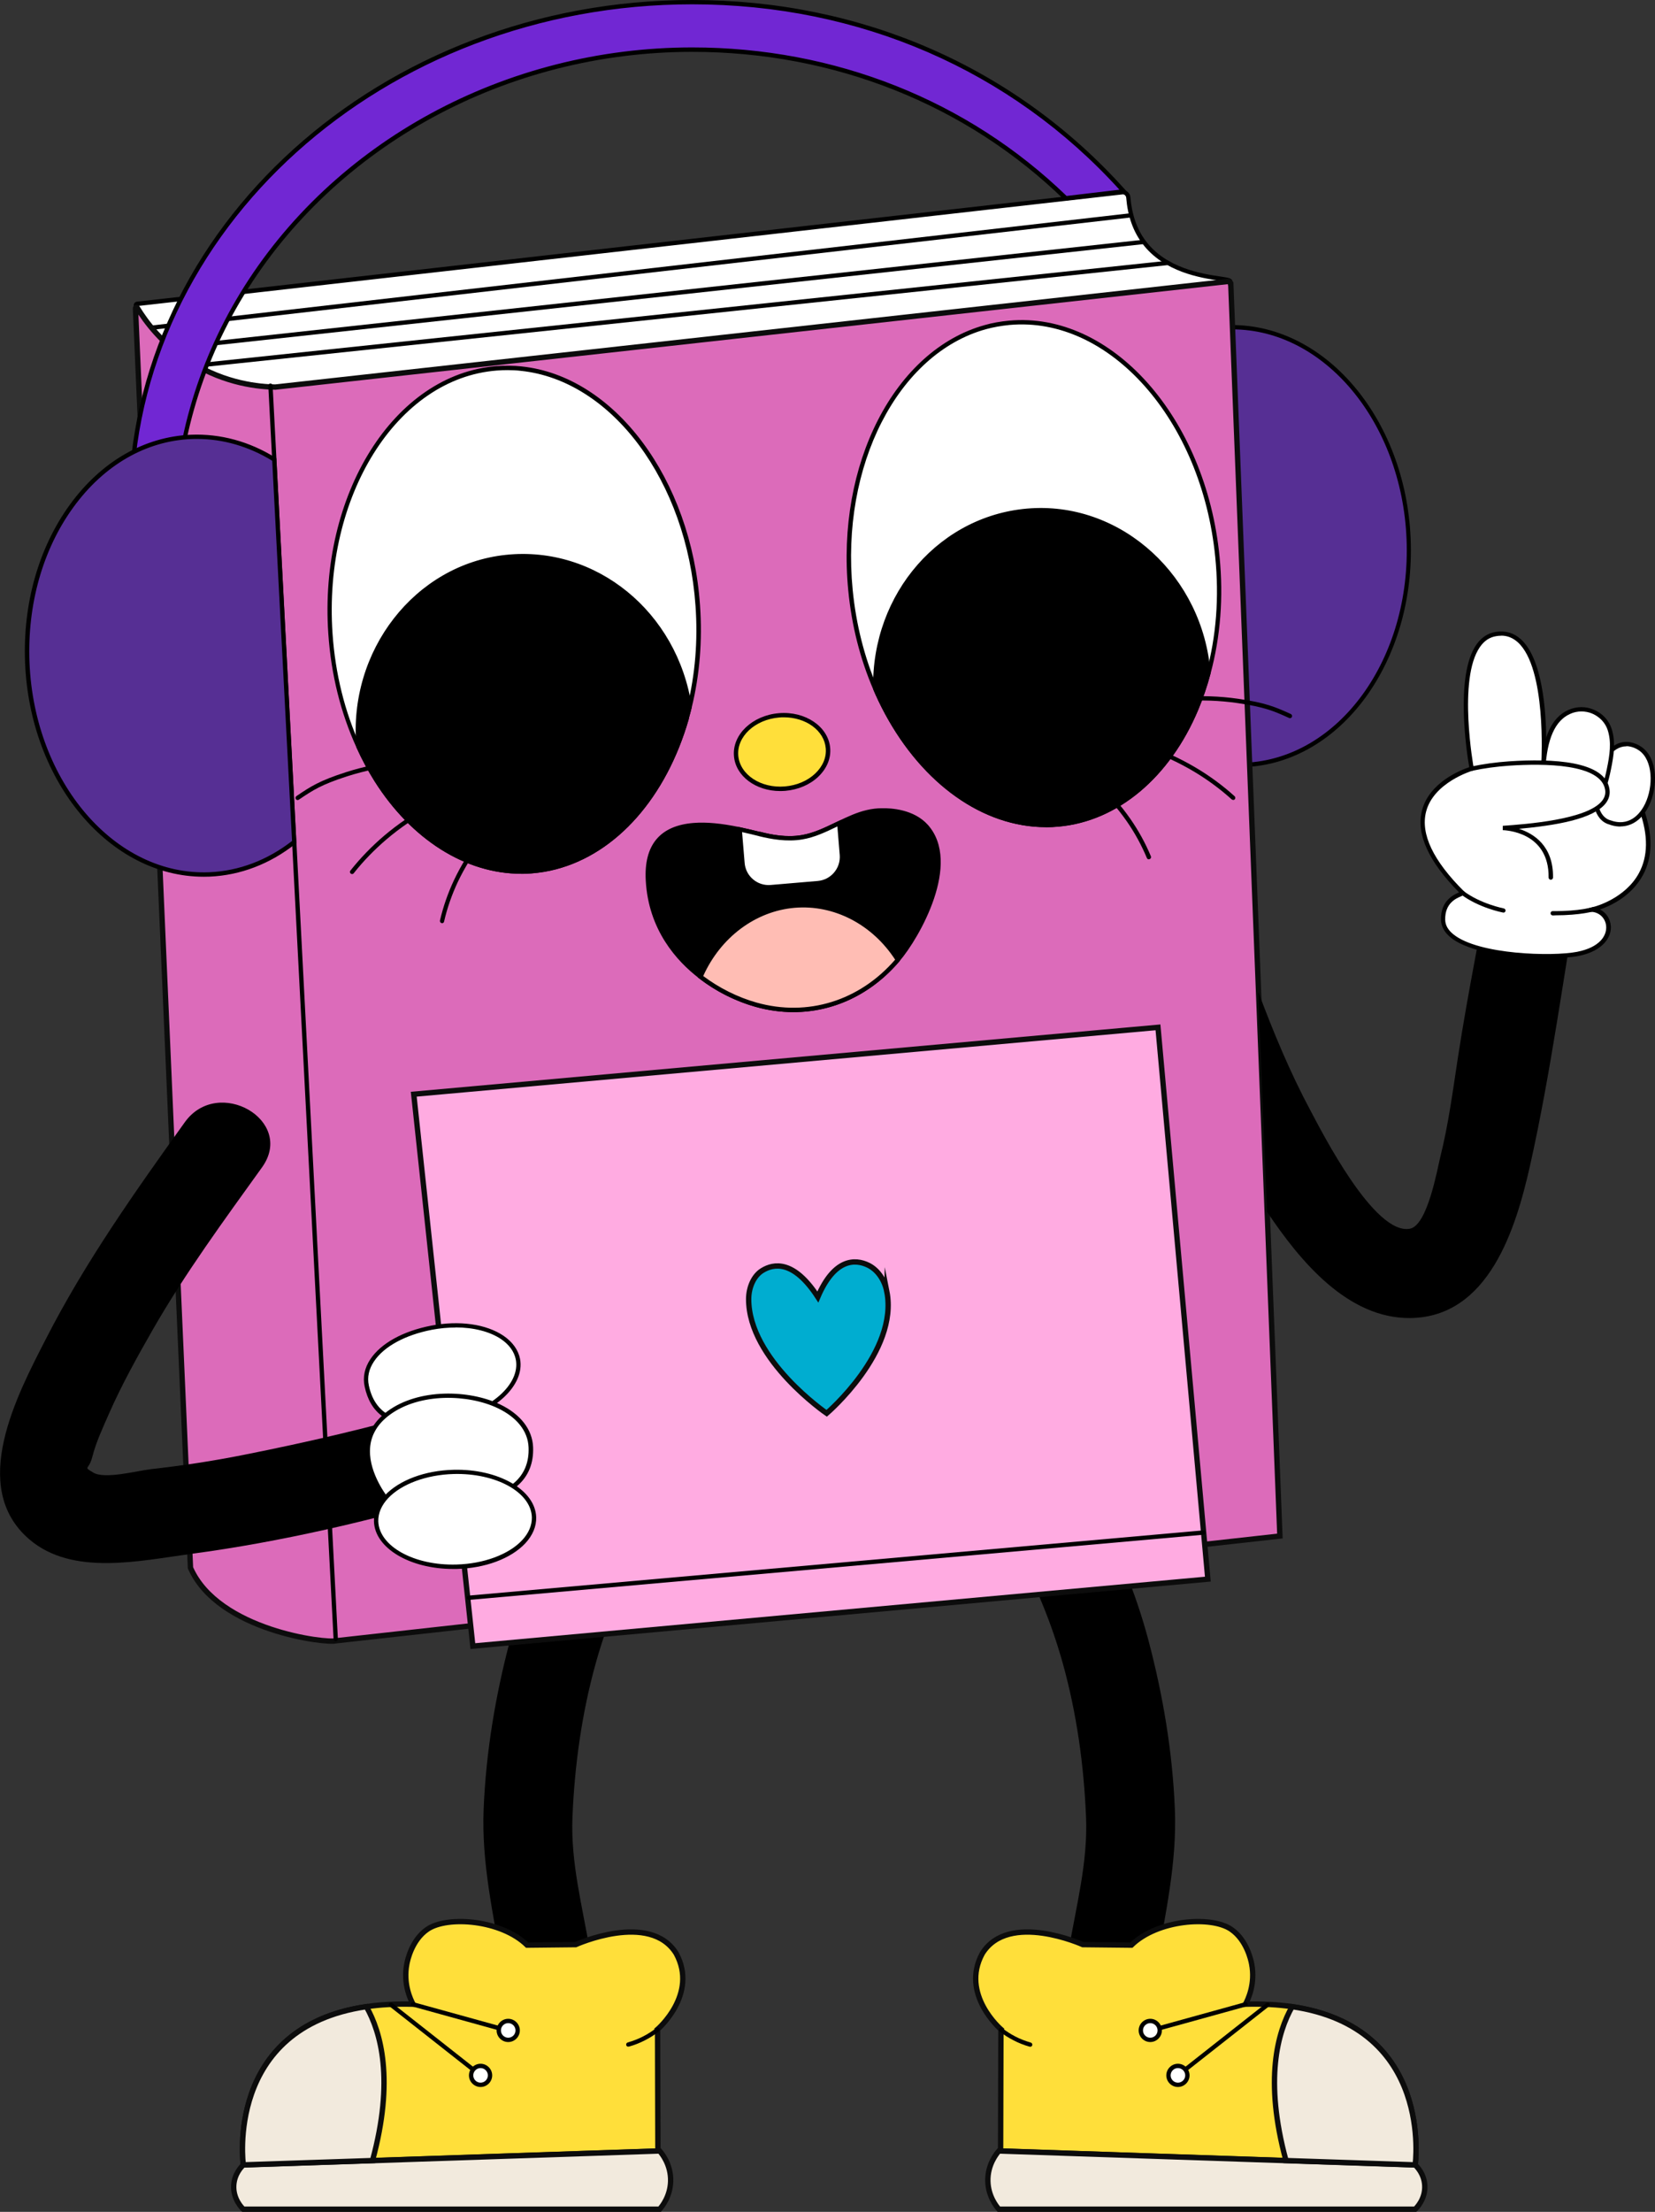
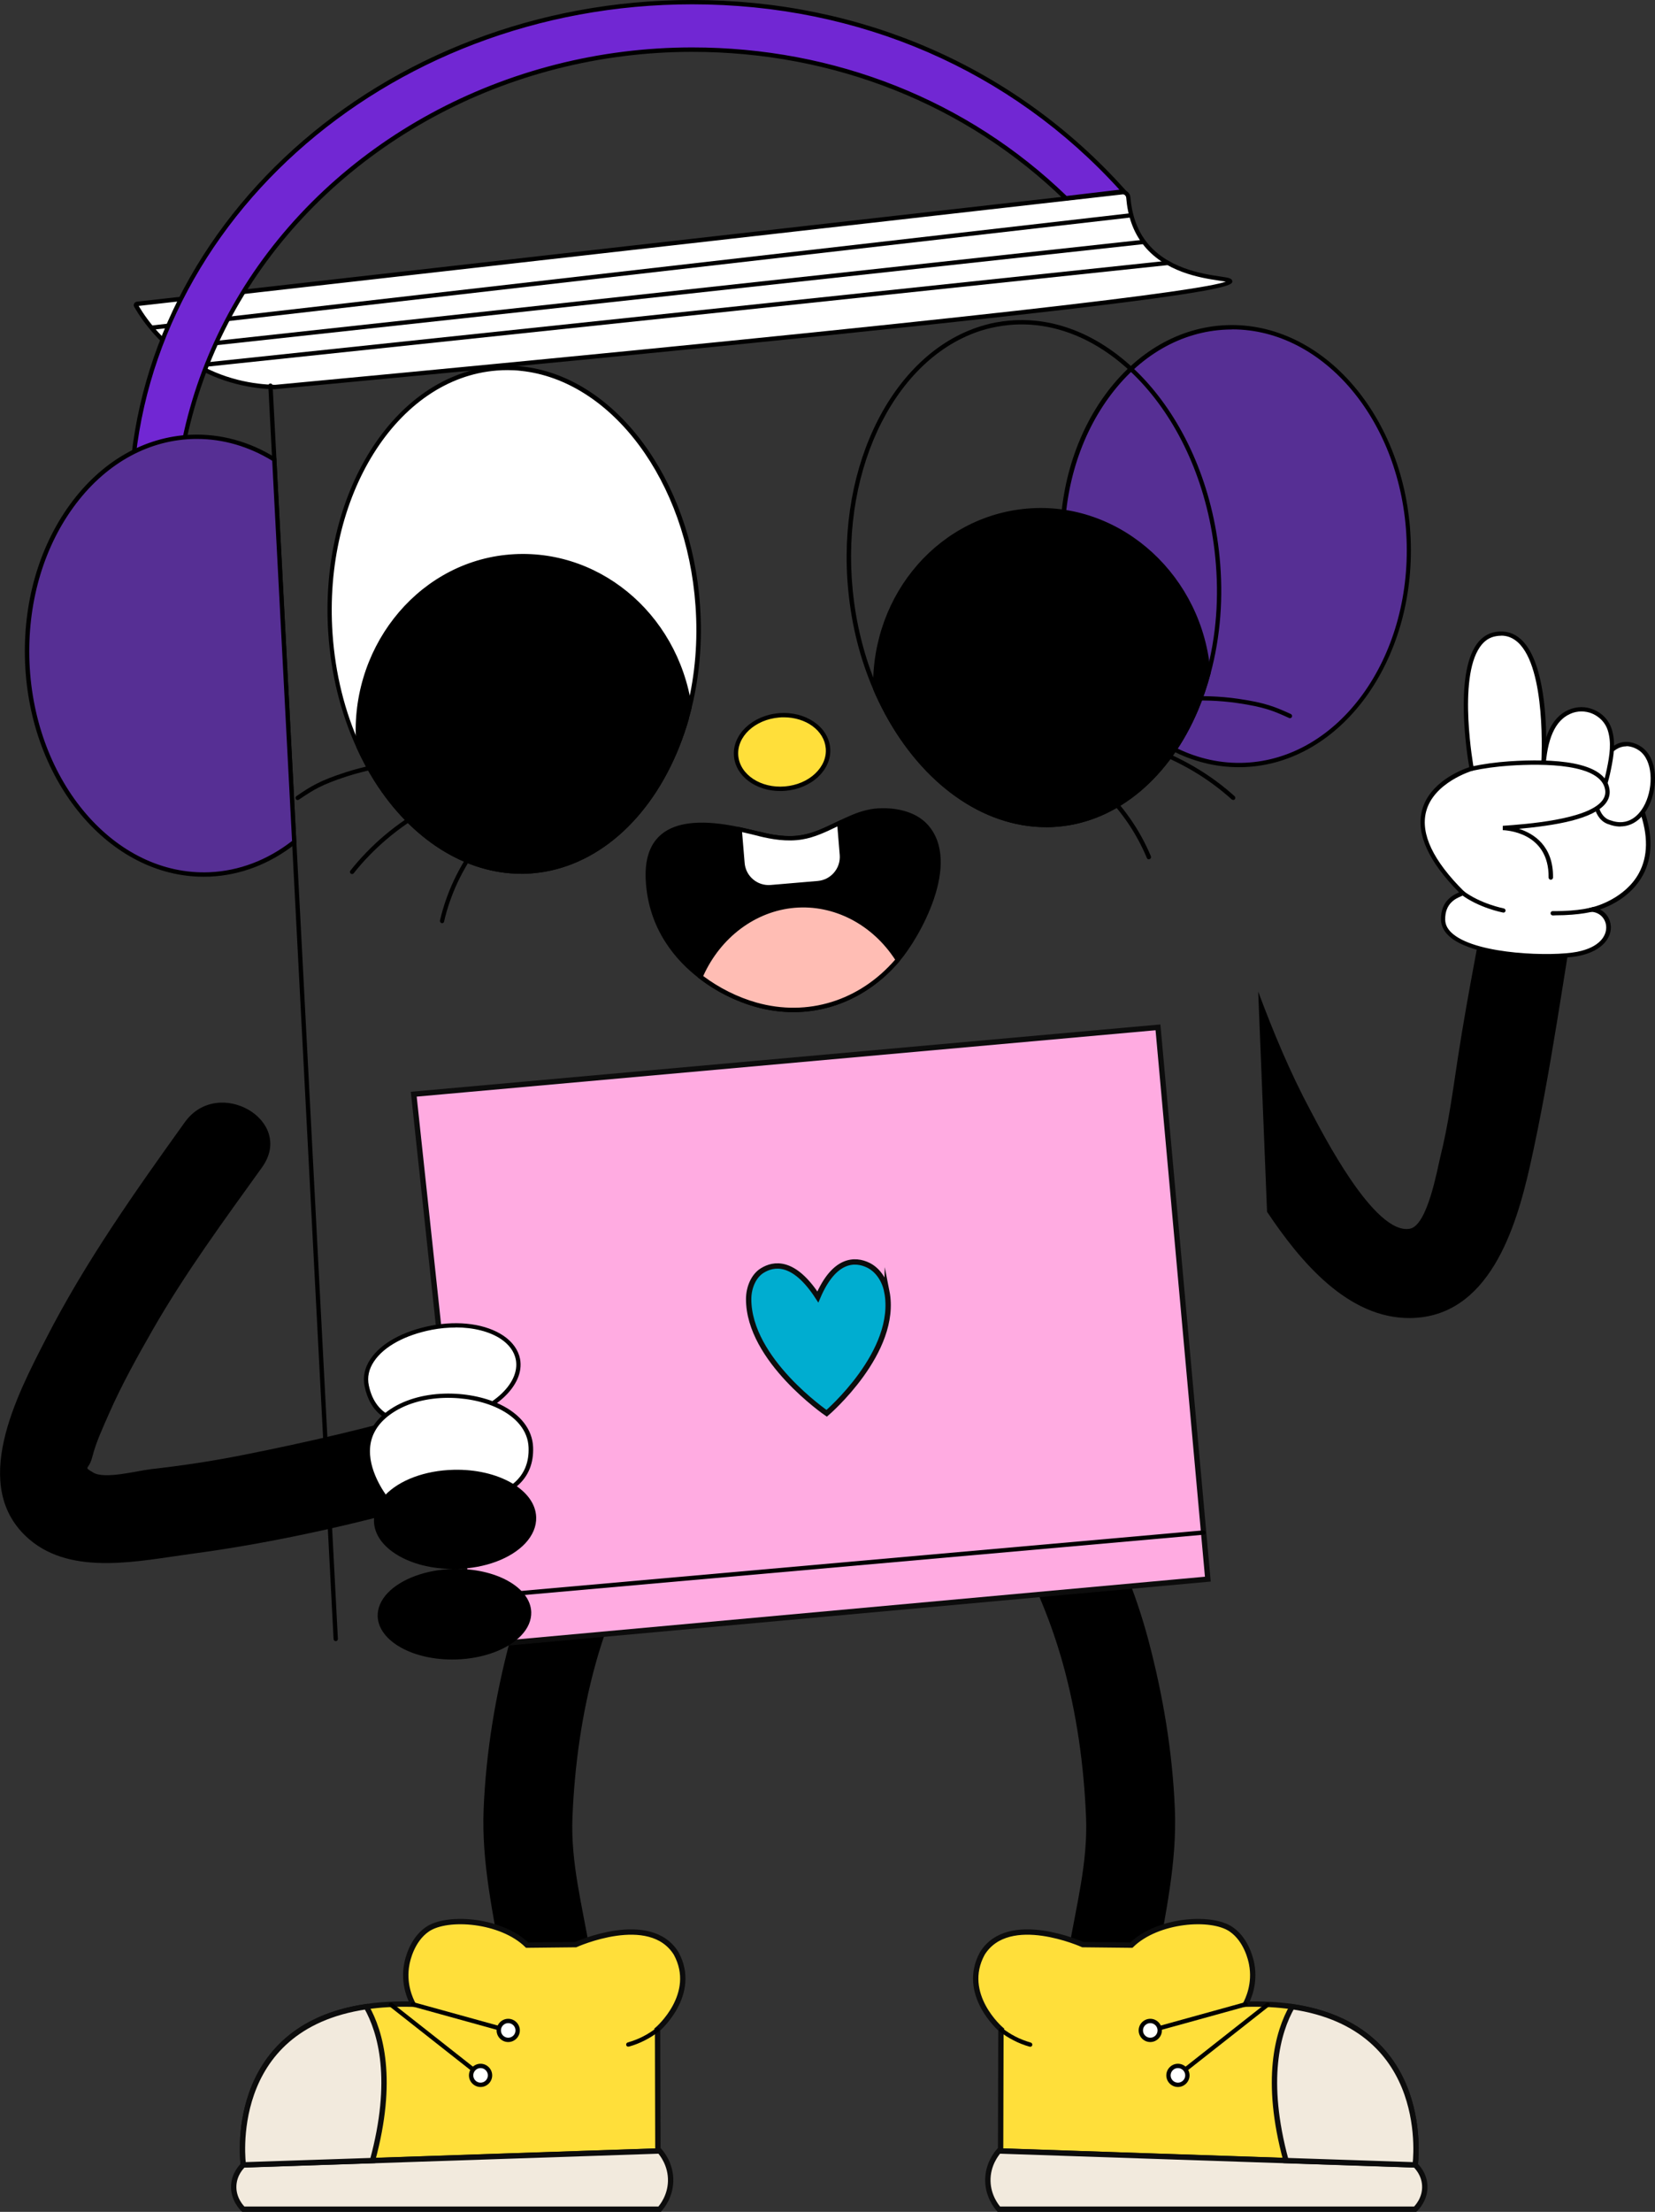
<svg xmlns="http://www.w3.org/2000/svg" id="Layer_2" data-name="Layer 2" viewBox="0 0 161 215.02">
  <rect x="0" y="0" width="161" height="215.02" fill="#333333" stroke="none" />
  <defs>
    <style> .cls-1, .cls-2, .cls-3, .cls-4, .cls-5 { stroke: #0c0c0c; stroke-miterlimit: 10; stroke-width: .52px; } .cls-1, .cls-6 { fill: #ffabe1; } .cls-7, .cls-2 { fill: #ffdf3a; } .cls-8 { fill: #ffbdb4; } .cls-9 { fill: #7127d3; } .cls-10 { fill: #fff; } .cls-3 { fill: #dc6bba; } .cls-4 { fill: #f2eadd; } .cls-5 { fill: #00add0; } .cls-11 { fill: #562f94; } </style>
  </defs>
  <g id="Layer_1-2" data-name="Layer 1">
    <g>
      <g>
        <g>
          <path d="M90.38,135.73c.58-3.83,5.58-4.59,7.8-1.76,6.05,7.69,11.01,15.97,13.54,25.48,1.42,5.36,2.34,10.84,2.57,16.38.22,5.3-.94,10.21-1.8,15.39-.91,5.49-9.45,3.99-8.54-1.52.72-4.38,1.89-8.6,1.7-13.08-.21-5.03-.91-10.07-2.26-14.92-2.17-7.78-6.01-14.43-10.78-20.78-.8-.42-1.49-1.14-1.91-2.23-.39-1.01-.47-1.9-.31-2.97Z" />
          <g>
            <path class="cls-2" d="M97.37,197.3l-.03,11.8,27.76.93,12.57.42s1.84-13.36-11.97-15.38c-1.35-.2-2.87-.28-4.54-.24.24-.45.98-1.97.6-3.92-.07-.38-.49-2.32-1.98-3.35-1.94-1.35-7.2-.94-9.72,1.53l-4.72-.05s-7.22-3.26-9.78.86c-2.16,3.98,1.82,7.38,1.82,7.38Z" />
            <path class="cls-4" d="M137.67,210.46c.17.16.86.85.93,1.97.08,1.34-.8,2.21-.93,2.33h-40.5c-.23-.26-1.03-1.24-1.07-2.72-.04-1.62.86-2.7,1.07-2.94,13.5.45,27,.91,40.5,1.36Z" />
            <path class="cls-4" d="M125.1,210.03l12.57.42s1.84-13.36-11.97-15.38c-1.41,2.48-2.73,7.13-.6,14.95Z" />
            <path d="M100.22,198.96s-.04,0-.06,0c-.54-.15-1.07-.36-1.57-.62-.47-.24-.93-.53-1.35-.86-.09-.07-.11-.2-.04-.29.07-.09.2-.11.29-.04.4.31.83.59,1.28.82.48.25.98.44,1.5.59.11.03.18.15.15.26-.03.09-.11.15-.2.15Z" />
            <g>
              <path d="M112.7,197.39c-.09,0-.18-.06-.2-.15-.03-.11.03-.23.15-.26l8.46-2.34c.11-.03.23.03.26.15.03.11-.03.23-.15.26l-8.46,2.34s-.04,0-.06,0Z" />
              <path d="M115.25,201.44c-.06,0-.12-.03-.16-.08-.07-.09-.06-.22.03-.29l8.07-6.35c.09-.07.22-.06.29.03.07.09.06.22-.03.29l-8.07,6.35s-.08.05-.13.05Z" />
              <g>
                <path class="cls-10" d="M110.98,197.38c0,.51.41.92.92.92s.92-.41.92-.92-.41-.92-.92-.92-.92.41-.92.92Z" />
                <path d="M111.9,198.51c-.62,0-1.13-.51-1.13-1.13s.51-1.13,1.13-1.13,1.13.51,1.13,1.13-.51,1.13-1.13,1.13ZM111.9,196.67c-.39,0-.71.32-.71.71s.32.71.71.71.71-.32.71-.71-.32-.71-.71-.71Z" />
              </g>
              <g>
                <path class="cls-10" d="M113.67,201.75c0,.51.41.92.92.92s.92-.41.92-.92-.41-.92-.92-.92-.92.41-.92.92Z" />
                <path d="M114.59,202.88c-.62,0-1.13-.51-1.13-1.13s.51-1.13,1.13-1.13,1.13.51,1.13,1.13-.51,1.13-1.13,1.13ZM114.59,201.04c-.39,0-.71.32-.71.71s.32.71.71.71.71-.32.71-.71-.32-.71-.71-.71Z" />
              </g>
            </g>
          </g>
        </g>
        <g>
          <path d="M70.96,135.73c-.58-3.83-5.58-4.59-7.8-1.76-6.05,7.69-11.01,15.97-13.54,25.48-1.42,5.36-2.34,10.84-2.57,16.38-.22,5.3.94,10.21,1.8,15.39.91,5.49,9.45,3.99,8.54-1.52-.72-4.38-1.89-8.6-1.7-13.08.21-5.03.91-10.07,2.26-14.92,2.17-7.78,6.01-14.43,10.78-20.78.8-.42,1.49-1.14,1.91-2.23.39-1.01.47-1.9.31-2.97Z" />
          <g>
            <path class="cls-2" d="M63.97,197.3l.03,11.8-27.76.93-12.57.42s-1.84-13.36,11.97-15.38c1.35-.2,2.87-.28,4.54-.24-.24-.45-.98-1.97-.6-3.92.07-.38.49-2.32,1.98-3.35,1.94-1.35,7.2-.94,9.72,1.53l4.72-.05s7.22-3.26,9.78.86c2.16,3.98-1.82,7.38-1.82,7.38Z" />
            <path class="cls-4" d="M23.67,210.46c-.17.16-.86.85-.93,1.97-.08,1.34.8,2.21.93,2.33h40.5c.23-.26,1.03-1.24,1.07-2.72.04-1.62-.86-2.7-1.07-2.94-13.5.45-27,.91-40.5,1.36Z" />
            <path class="cls-4" d="M36.24,210.03l-12.57.42s-1.84-13.36,11.97-15.38c1.41,2.48,2.73,7.13.6,14.95Z" />
            <path d="M61.12,198.96c-.09,0-.18-.06-.2-.15-.03-.11.03-.23.15-.26.52-.15,1.02-.34,1.5-.59.45-.23.88-.51,1.29-.82.09-.07.22-.05.29.04.07.09.05.22-.04.29-.42.33-.88.62-1.35.86-.5.26-1.03.47-1.57.62-.02,0-.04,0-.06,0Z" />
            <g>
              <path d="M48.64,197.39s-.04,0-.06,0l-8.46-2.34c-.11-.03-.18-.15-.15-.26.03-.11.15-.18.26-.15l8.46,2.34c.11.03.18.15.15.26-.03.09-.11.15-.2.15Z" />
              <path d="M46.09,201.44s-.09-.01-.13-.05l-8.07-6.35c-.09-.07-.11-.2-.03-.29.07-.09.2-.11.29-.03l8.07,6.35c.09.07.11.2.03.29-.04.05-.1.08-.16.08Z" />
              <g>
                <path class="cls-10" d="M50.36,197.38c0,.51-.41.92-.92.92s-.92-.41-.92-.92.41-.92.92-.92.92.41.92.92Z" />
                <path d="M49.44,198.51c-.62,0-1.13-.51-1.13-1.13s.51-1.13,1.13-1.13,1.13.51,1.13,1.13-.51,1.13-1.13,1.13ZM49.44,196.67c-.39,0-.71.32-.71.71s.32.71.71.71.71-.32.71-.71-.32-.71-.71-.71Z" />
              </g>
              <g>
                <path class="cls-10" d="M47.67,201.75c0,.51-.41.92-.92.92s-.92-.41-.92-.92.41-.92.92-.92.92.41.92.92Z" />
                <path d="M46.75,202.88c-.62,0-1.13-.51-1.13-1.13s.51-1.13,1.13-1.13,1.13.51,1.13,1.13-.51,1.13-1.13,1.13ZM46.75,201.04c-.39,0-.71.32-.71.71s.32.71.71.71.71-.32.71-.71-.32-.71-.71-.71Z" />
              </g>
            </g>
          </g>
        </g>
      </g>
      <g>
        <g>
          <ellipse class="cls-11" cx="120.19" cy="53.1" rx="16.85" ry="21.29" transform="translate(-2.11 5.05) rotate(-2.39)" />
          <path d="M120.51,74.58c-9.15,0-16.89-9.18-17.37-20.78-.24-5.73,1.3-11.19,4.34-15.38,3.05-4.2,7.24-6.62,11.81-6.81,9.4-.38,17.45,8.92,17.94,20.77h0c.49,11.84-6.75,21.8-16.15,22.19-.19,0-.38.01-.57.01ZM119.87,32.03c-.18,0-.37,0-.55.01-4.43.18-8.51,2.54-11.48,6.64-2.98,4.11-4.5,9.48-4.26,15.11.48,11.61,8.33,20.74,17.5,20.36,9.17-.38,16.23-10.14,15.75-21.75h0c-.47-11.38-8.02-20.38-16.95-20.38Z" />
        </g>
        <g>
          <g>
            <g>
              <path class="cls-10" d="M109.16,18.7c.32-.04.59.2.61.52.16,1.95.77,3.33,1.51,4.31,2.79,3.75,8.36,3.39,8.4,3.82.09,1.13-36.8,5.01-92.91,10.28-1.46-.03-4.8-.29-8.23-2.44-2.91-1.82-4.53-4.14-5.29-5.45-.05-.08,0-.18.1-.19l95.82-10.85Z" />
              <path d="M26.78,37.84c-2.1-.04-5.23-.51-8.36-2.48-2.79-1.74-4.45-3.96-5.36-5.52-.06-.09-.06-.21-.02-.31.05-.1.14-.18.26-.2l95.83-10.85c.21-.02.4.04.56.17.16.13.27.33.28.55.14,1.66.63,3.08,1.47,4.2,2,2.69,5.53,3.22,7.22,3.47.87.13,1.19.18,1.22.46.05.61.14,1.75-93.1,10.5ZM13.49,29.74c.9,1.51,2.51,3.61,5.16,5.26,3.04,1.92,6.1,2.37,8.12,2.41,71.35-6.7,90.07-9.16,92.48-10.03-.18-.03-.41-.07-.64-.1-1.75-.26-5.4-.81-7.5-3.63-.89-1.19-1.41-2.68-1.55-4.42,0-.1-.06-.19-.13-.26-.07-.06-.16-.09-.25-.07L13.49,29.74ZM109.16,18.7h0,0Z" />
            </g>
            <g>
              <path d="M14.81,32.06c-.1,0-.2-.08-.21-.19-.01-.12.07-.22.18-.23l95.1-10.9c.11-.01.22.07.23.18.01.12-.07.22-.18.23L14.83,32.06s-.02,0-.02,0Z" />
              <path d="M16.61,34.04c-.11,0-.2-.08-.21-.19-.01-.12.07-.22.19-.23l94.53-10.3c.11-.01.22.07.23.19.01.12-.07.22-.19.23l-94.53,10.3s-.02,0-.02,0Z" />
              <path d="M19.21,35.74c-.11,0-.2-.08-.21-.19-.01-.12.07-.22.19-.23l94.39-9.97c.11-.01.22.07.23.19.01.12-.07.22-.19.23l-94.39,9.97s-.02,0-.02,0Z" />
            </g>
          </g>
-           <path class="cls-3" d="M119.71,27.57c0-.13-.12-.22-.24-.21l-92.7,10.27h0c-1.47-.03-4.8-.29-8.23-2.44-2.77-1.74-4.37-3.93-5.18-5.26-.05-.09-.19-.04-.18.06,1.78,40.42,3.56,82,5.35,122.42,2.69,6.13,13.3,7.37,14.17,7.09l91.81-10.18-4.78-121.74Z" />
          <path d="M32.66,159.54c-.11,0-.2-.09-.21-.2l-6.35-121.84c0-.12.08-.21.2-.22.12,0,.21.08.22.2l6.35,121.84c0,.12-.08.21-.2.22,0,0,0,0-.01,0Z" />
        </g>
        <g>
          <g>
            <path class="cls-9" d="M67.34.21C37.16.21,12.71,22.22,12.71,49.38c0,8.09,2.18,15.71,6.02,22.44,1.04-.02,2.09-.04,3.13-.05-3.1-6.08-4.84-12.89-4.84-20.08,0-8.4,2.37-16.28,6.53-23.1,8.66-14.19,25.03-23.77,43.79-23.77,14.29,0,27.18,5.55,36.34,14.45l5.64-.67C99.32,7.42,84.54.21,67.34.21Z" />
            <path d="M18.61,72.04l-.06-.11c-4.01-7.03-6.05-14.62-6.05-22.55C12.5,22.15,37.1,0,67.34,0c16.52,0,31.48,6.56,42.14,18.47l.27.3-6.14.73-.07-.07c-9.55-9.28-22.41-14.39-36.2-14.39-18,0-34.71,9.07-43.62,23.67-4.25,6.97-6.5,14.92-6.5,22.99,0,6.99,1.62,13.71,4.82,19.98l.15.3h-.34c-1.04.02-2.09.04-3.13.06h-.12ZM67.34.42C37.33.42,12.92,22.38,12.92,49.38c0,7.81,2,15.29,5.93,22.23.89-.02,1.78-.03,2.67-.05-3.13-6.24-4.71-12.93-4.71-19.87,0-8.15,2.27-16.17,6.56-23.21,8.98-14.72,25.83-23.87,43.97-23.87,13.86,0,26.79,5.13,36.42,14.44l5.14-.61C98.34,6.82,83.6.42,67.34.42Z" />
          </g>
          <g>
            <path class="cls-11" d="M28.62,81.85c-2.38,1.89-5.19,3.03-8.24,3.16-9.3.38-17.24-8.83-17.72-20.57-.49-11.75,6.65-21.59,15.95-21.97,2.88-.12,5.64.68,8.07,2.2l1.94,37.18Z" />
            <path d="M19.82,85.23c-9.16,0-16.9-9.18-17.38-20.78-.24-5.73,1.31-11.19,4.35-15.38,3.05-4.2,7.24-6.62,11.81-6.81,2.83-.11,5.66.65,8.19,2.23l.09.06,1.95,37.4-.08.07c-2.48,1.97-5.37,3.07-8.36,3.2-.19,0-.38.01-.57.01ZM19.17,42.67c-.18,0-.37,0-.55.01-4.43.18-8.51,2.54-11.48,6.63-2.99,4.11-4.5,9.48-4.27,15.11.48,11.61,8.33,20.76,17.51,20.37,2.86-.12,5.63-1.17,8.03-3.04l-1.93-36.96c-2.27-1.39-4.78-2.12-7.3-2.12Z" />
          </g>
        </g>
      </g>
      <g>
        <g>
          <path d="M153.76,85.26c-1.62,9.32-2.86,18.89-4.93,28.11-1.37,6.07-4,14.68-11.65,14.76-6.04.05-10.66-5.45-13.92-10.33l-.86-21.4c1.48,3.95,3.09,7.84,5.09,11.57,1.1,2.05,6.22,12.18,9.69,11.47,1.69-.36,2.63-5.72,2.93-6.96.79-3.15,1.21-6.35,1.7-9.56,1.02-6.69,2.42-13.31,3.57-19.97.96-5.51,9.34-3.17,8.38,2.31Z" />
          <g>
            <g>
              <path class="cls-10" d="M150.17,74.05s.79-13.29-4.64-12.41c-4.65.75-2.36,13.09-2.36,13.09,0,0-10.11,2.92-.89,12.08.14.14-1.95.33-1.89,2.62.09,3.52,10.27,3.85,13.07,3.31,4.17-.81,3.4-4.24,1.36-4.3l.37-.1s7.25-1.8,4.54-9.52c0,0,2.73-4.97-2.85-4.38-.03-.41-.17-1.42-1.01-2.34-.18-.19-1.63-1.71-3.6-1.41-1.58.25-1.9,1.69-2.09,3.37Z" />
              <path d="M150.48,93.15c-3.19,0-7.5-.52-9.34-2-.62-.5-.94-1.08-.96-1.73-.05-1.84,1.21-2.44,1.76-2.67-2.98-3.01-4.19-5.69-3.61-7.95.7-2.75,3.81-3.96,4.6-4.22-.23-1.31-1.42-8.92.71-11.94.48-.68,1.11-1.09,1.86-1.21.94-.15,1.76.09,2.45.71,2.09,1.89,2.45,6.9,2.47,9.79.32-.75.85-1.31,1.81-1.46,2.02-.32,3.51,1.17,3.79,1.47.71.77.97,1.62,1.05,2.25,1.6-.14,2.68.19,3.2.97.84,1.25-.08,3.22-.3,3.66.83,2.42.79,4.52-.14,6.24-1.15,2.14-3.31,3.06-4.19,3.35.59.29,1,.87,1.06,1.59.09,1.05-.7,2.45-3.18,2.94-.68.13-1.76.21-3.02.21ZM146.03,61.8c-.15,0-.31.01-.47.04-.64.1-1.16.44-1.58,1.04-2.19,3.1-.63,11.72-.61,11.81l.03.19-.18.05s-3.76,1.12-4.49,3.98c-.55,2.16.69,4.76,3.69,7.74l.08.08-.02.13c-.03.14-.14.18-.32.26-.48.2-1.61.66-1.57,2.3.01.52.28.99.8,1.41,2.47,1.99,9.65,2.16,12.02,1.7,2.21-.43,2.91-1.57,2.84-2.49-.06-.78-.67-1.37-1.45-1.4l-1.37-.04,1.7-.47s2.96-.76,4.31-3.26c.88-1.63.91-3.64.08-5.99l-.03-.09.05-.08s1.15-2.13.37-3.31c-.45-.67-1.46-.93-3.01-.76l-.22.02-.02-.22c-.04-.58-.24-1.44-.96-2.21-.25-.27-1.61-1.63-3.41-1.34-1.32.21-1.7,1.32-1.92,3.18l-.42-.04c0-.09.5-9.06-2.29-11.59-.48-.43-1.01-.65-1.63-.65Z" />
            </g>
            <g>
              <path class="cls-10" d="M158.54,72.37c-3.24-.53-4.71,6.88-1.89,7.59.06.02.12.04.17.06,3.77,1.1,5.21-5.51,2.77-7.22-.35-.25-.7-.38-1.05-.43Z" />
              <path d="M157.63,80.35c-.28,0-.57-.04-.87-.13-.03,0-.06-.02-.09-.03-.03,0-.05-.02-.08-.03-1.57-.4-1.88-2.56-1.5-4.4.4-1.94,1.67-3.9,3.48-3.61h0c.4.07.78.22,1.13.47,1.55,1.08,1.62,3.82.72,5.69-.63,1.31-1.64,2.03-2.8,2.03ZM158.21,72.55c-1.39,0-2.37,1.66-2.71,3.3-.35,1.7-.06,3.59,1.19,3.9.04.01.08.02.12.04.02,0,.04.02.06.02,1.87.55,2.84-.99,3.17-1.68.81-1.69.77-4.22-.58-5.17-.3-.21-.62-.34-.96-.4h0c-.1-.02-.2-.02-.29-.02Z" />
            </g>
            <g>
              <path class="cls-10" d="M155.07,88.36s-1.32.43-4.01.41" />
              <path d="M151.24,88.99c-.06,0-.13,0-.19,0-.12,0-.21-.1-.21-.21,0-.12.09-.21.21-.21h0c2.61.03,3.93-.4,3.95-.4.11-.04.23.02.26.13.04.11-.02.23-.13.26-.05.02-1.32.42-3.89.42Z" />
            </g>
            <g>
              <path class="cls-10" d="M146.25,88.5s-2.27-.42-4.03-1.74" />
              <path d="M146.25,88.71s-.03,0-.04,0c-.09-.02-2.34-.45-4.11-1.78-.09-.07-.11-.2-.04-.29.07-.09.2-.11.29-.04,1.69,1.28,3.92,1.7,3.94,1.71.11.02.19.13.17.24-.02.1-.11.17-.21.17Z" />
            </g>
            <g>
              <path class="cls-10" d="M155.05,78.04c.94-.84,1.24-2.11,1.47-3.26.26-1.28.49-2.62.06-3.89-.5-1.49-2.31-2.42-3.95-1.67-2.01.93-2.4,3.7-2.5,5.5-.06,1.1.03,2.36.79,3.27.92,1.09,2.57,1.1,3.74.33.14-.09.27-.19.39-.3Z" />
              <path d="M152.89,79.08c-.83,0-1.61-.32-2.14-.95-.87-1.03-.9-2.44-.84-3.42.18-3.09,1.04-4.95,2.63-5.68.81-.37,1.71-.39,2.53-.03.82.35,1.44,1.02,1.7,1.82.43,1.3.22,2.63-.06,4-.25,1.23-.58,2.51-1.54,3.37-.13.11-.27.22-.41.32-.59.39-1.25.58-1.88.58ZM153.84,69.16c-.38,0-.76.08-1.12.25-1.44.66-2.22,2.41-2.38,5.33-.08,1.43.15,2.43.74,3.12.9,1.07,2.46.95,3.47.29.13-.08.25-.18.36-.28h0c.87-.78,1.17-1.98,1.41-3.14.27-1.3.47-2.58.07-3.78-.23-.69-.77-1.26-1.47-1.57-.35-.15-.71-.22-1.07-.22Z" />
            </g>
            <g>
              <path class="cls-10" d="M143.17,74.72c1.2-.26,2.44-.42,3.67-.5,2.5-.17,9.06-.41,9.53,2.53.45,2.88-6.77,3.5-10.16,3.74,0,0,4.72.08,4.66,4.82" />
              <path d="M150.86,85.52h0c-.12,0-.21-.1-.21-.21.06-4.48-4.27-4.6-4.46-4.61v-.42c2.23-.16,8.2-.59,9.66-2.43.26-.33.36-.68.3-1.07-.4-2.56-6-2.57-9.3-2.35-1.27.09-2.49.25-3.64.5-.11.02-.22-.05-.25-.16-.02-.11.05-.22.16-.25,1.17-.25,2.41-.42,3.7-.51,4.21-.28,9.32-.05,9.75,2.7.08.51-.05.98-.38,1.4-1.22,1.53-4.91,2.14-8.42,2.46,1.44.47,3.35,1.66,3.31,4.74,0,.11-.1.21-.21.21Z" />
            </g>
          </g>
        </g>
        <g>
          <g>
            <polygon class="cls-1" points="112.65 99.87 40.25 106.37 46 160.02 117.5 153.51 112.65 99.87" />
            <g>
              <line class="cls-6" x1="117.07" y1="148.97" x2="45.62" y2="155.32" />
              <path d="M45.62,155.53c-.11,0-.2-.08-.21-.19-.01-.12.07-.22.19-.23l71.45-6.34c.11,0,.22.07.23.19.01.12-.07.22-.19.23l-71.45,6.34s-.01,0-.02,0Z" />
            </g>
            <path class="cls-5" d="M86.27,125.55c-.22-1.14-.9-2.12-1.81-2.56-1.25-.61-3.29-.68-4.9,3.09-2.34-3.61-4.3-3.26-5.42-2.56-.82.51-1.31,1.63-1.31,2.77,0,5.91,7.59,11.1,7.59,11.1,0,0,7.01-5.98,5.85-11.85Z" />
          </g>
          <path d="M42.29,136.95c-6.11,1.8-12.34,3.24-18.59,4.48-3,.6-5.99,1.05-9.02,1.39-1.31.15-4.49,1.01-5.61.33-1.02-.62-.43-.2-.1-1.49.37-1.46,1.03-2.86,1.63-4.23,1.23-2.8,2.73-5.49,4.25-8.15,3.15-5.5,6.94-10.65,10.64-15.8,3.27-4.56-4.27-8.9-7.51-4.39-4.87,6.79-9.69,13.6-13.51,21.06-2.81,5.47-7.55,14.41-1.62,19.49,4.2,3.6,10.76,2.08,15.71,1.42,8.78-1.17,17.56-3.23,26.04-5.73,5.36-1.58,3.08-9.98-2.31-8.39Z" />
          <g>
            <g>
              <path class="cls-10" d="M41.98,129.07c4.16-.81,7.93.56,8.41,3.07.48,2.5-2.51,5.18-6.67,5.99-4.16.81-7.28.17-8.03-3.4-.52-2.49,2.13-4.85,6.3-5.66Z" />
              <path d="M40.81,138.65c-3.04,0-4.8-1.28-5.34-3.88-.19-.89,0-1.81.56-2.64,1.03-1.55,3.18-2.73,5.9-3.26h0c2.73-.53,5.36-.16,7.05.98.88.6,1.44,1.38,1.61,2.25.5,2.61-2.57,5.41-6.84,6.24-1.09.21-2.06.32-2.94.32ZM44.32,129.05c-.75,0-1.53.07-2.31.22h0c-2.61.51-4.67,1.63-5.63,3.08-.5.75-.67,1.53-.5,2.33.64,3.07,3.19,4.13,7.79,3.24,4.04-.78,6.96-3.36,6.51-5.75-.15-.77-.64-1.45-1.43-1.99-1.1-.74-2.69-1.14-4.42-1.14ZM41.98,129.07h0,0Z" />
            </g>
            <g>
              <path class="cls-10" d="M37.63,145.75s-4.25-5.12.17-8.39c4.42-3.27,13.64-1.6,13.84,3.33.32,7.72-14.01,5.06-14.01,5.06Z" />
              <path d="M42.82,146.41c-2.72,0-5.04-.42-5.23-.45h-.07s-.05-.07-.05-.07c-.09-.11-2.18-2.67-1.85-5.38.16-1.3.85-2.41,2.06-3.31,3.04-2.25,7.96-2.11,10.96-.68,2,.96,3.15,2.44,3.22,4.16.06,1.56-.45,2.83-1.54,3.77-1.79,1.56-4.84,1.96-7.5,1.96ZM37.74,145.56c.88.15,8.99,1.44,12.29-1.42.98-.85,1.45-2.01,1.39-3.44-.06-1.56-1.12-2.91-2.98-3.8-2.88-1.38-7.61-1.52-10.53.64-1.11.82-1.75,1.84-1.89,3.02-.28,2.32,1.41,4.61,1.71,5.01Z" />
            </g>
            <g>
              <path class="cls-10" d="M44.13,143.08c4.24-.11,7.74,1.86,7.82,4.4.08,2.55-3.29,4.7-7.53,4.81-4.24.11-7.74-1.86-7.82-4.4-.08-2.55,3.29-4.7,7.53-4.81Z" />
-               <path d="M44.07,152.52c-4.19,0-7.61-2.03-7.69-4.61-.03-.89.34-1.77,1.07-2.55,1.4-1.48,3.89-2.41,6.67-2.48h0c4.35-.11,7.96,1.95,8.04,4.61.03.89-.34,1.77-1.07,2.55-1.4,1.48-3.89,2.41-6.67,2.48-.12,0-.23,0-.35,0ZM44.13,143.29c-2.63.07-5.07.97-6.37,2.35-.65.69-.98,1.47-.96,2.25.08,2.43,3.49,4.32,7.61,4.2,2.63-.07,5.07-.97,6.37-2.35.65-.69.98-1.47.96-2.25-.08-2.43-3.49-4.31-7.61-4.2h0Z" />
+               <path d="M44.07,152.52c-4.19,0-7.61-2.03-7.69-4.61-.03-.89.34-1.77,1.07-2.55,1.4-1.48,3.89-2.41,6.67-2.48h0c4.35-.11,7.96,1.95,8.04,4.61.03.89-.34,1.77-1.07,2.55-1.4,1.48-3.89,2.41-6.67,2.48-.12,0-.23,0-.35,0Zc-2.63.07-5.07.97-6.37,2.35-.65.69-.98,1.47-.96,2.25.08,2.43,3.49,4.32,7.61,4.2,2.63-.07,5.07-.97,6.37-2.35.65-.69.98-1.47.96-2.25-.08-2.43-3.49-4.31-7.61-4.2h0Z" />
            </g>
          </g>
        </g>
      </g>
      <g>
        <g>
          <g>
            <path d="M87.34,93.31s-.02.03-.03.05c-3.7,4.32-8.91,5.68-13.77,4.31-1.74-.49-3.66-1.38-5.38-2.71-2.69-2.05-4.89-5.15-5.13-9.37-.21-3.91,1.91-5.17,4.46-5.37,1.47-.11,3.09.13,4.47.42.73.15,1.39.32,1.94.46,1.38.34,2.75.54,4.13.31,1.27-.2,2.44-.8,3.61-1.37.89-.43,1.78-.85,2.72-1.06.43-.1.92-.17,1.45-.17,1.5-.03,3.24.36,4.3,1.54,3.16,3.54-.69,10.56-2.76,12.99Z" />
            <path d="M77.19,98.39c-1.23,0-2.47-.17-3.71-.52-1.36-.38-3.41-1.17-5.45-2.75-2.23-1.7-4.95-4.74-5.21-9.53-.19-3.45,1.38-5.33,4.65-5.59,1.25-.1,2.73.04,4.53.42.71.15,1.36.31,1.89.44h.06c1.11.29,2.58.57,4.04.32,1.15-.19,2.24-.72,3.3-1.23l.25-.12c.96-.46,1.82-.86,2.76-1.08.5-.12,1-.18,1.5-.18.89-.02,3.1.1,4.46,1.61,3.34,3.74-.83,11.01-2.75,13.25-.02.02-.03.04-.05.06-2.73,3.19-6.4,4.9-10.28,4.9ZM68.26,80.39c-.27,0-.52,0-.77.03-3.04.24-4.44,1.93-4.27,5.15.25,4.63,2.88,7.57,5.04,9.22,1.55,1.2,3.44,2.15,5.31,2.68,5,1.41,10.07-.17,13.56-4.24l.03-.05c1.07-1.25,2.51-3.6,3.3-6.01.67-2.03,1.12-4.84-.54-6.71-1.24-1.38-3.31-1.49-4.14-1.47-.47,0-.94.06-1.41.17-.89.21-1.74.6-2.67,1.05l-.25.12c-1.09.53-2.21,1.07-3.42,1.27-1.53.26-3.06-.03-4.21-.31l-.06-.02c-.55-.14-1.18-.29-1.88-.44-1.4-.3-2.61-.44-3.65-.44Z" />
          </g>
          <g>
            <path class="cls-8" d="M87.34,93.31s-.02.03-.03.04c-3.7,4.32-8.91,5.68-13.78,4.31-1.73-.49-3.66-1.39-5.38-2.71,1.65-3.79,5.03-6.55,9.12-6.9,4.1-.36,7.87,1.78,10.07,5.26Z" />
            <path d="M77.18,98.39c-1.22,0-2.47-.17-3.71-.52-1.91-.54-3.84-1.51-5.45-2.75l-.13-.1.07-.15c1.73-3.99,5.3-6.68,9.29-7.03,4.02-.35,7.95,1.7,10.27,5.36l.07.11-.11.16c-2.74,3.2-6.42,4.92-10.3,4.92ZM68.41,94.88c1.54,1.16,3.37,2.07,5.18,2.58,4.97,1.4,10.01-.16,13.49-4.17-2.24-3.44-5.97-5.37-9.79-5.04-3.79.33-7.18,2.86-8.88,6.63Z" />
          </g>
          <g>
            <path class="cls-10" d="M81.63,80.02l.26,3.08c.12,1.4-.92,2.63-2.33,2.75l-4.58.39c-1.4.12-2.64-.92-2.76-2.32l-.28-3.29c.73.15,1.39.32,1.94.46,1.38.34,2.75.54,4.13.31,1.27-.2,2.44-.8,3.61-1.37Z" />
            <path d="M74.77,86.45c-1.42,0-2.63-1.09-2.75-2.52l-.3-3.57.28.06c.71.15,1.36.31,1.89.44h.06c1.11.29,2.58.57,4.04.32,1.15-.19,2.24-.72,3.3-1.23l.53-.25.29,3.38c.13,1.51-1,2.85-2.52,2.98l-4.58.39c-.08,0-.16,0-.23,0ZM72.19,80.89l.25,3.01c.11,1.28,1.24,2.24,2.53,2.13l4.58-.39c1.29-.11,2.24-1.24,2.14-2.52l-.23-2.78c-1.08.52-2.2,1.06-3.4,1.26-1.53.26-3.06-.03-4.21-.31l-.06-.02c-.48-.12-1.01-.25-1.6-.38Z" />
          </g>
        </g>
        <g>
          <g>
            <g>
              <path d="M28.95,77.77c-.07,0-.13-.03-.17-.09-.06-.1-.04-.23.06-.29l.1-.07c1.28-.86,2.12-1.42,4.7-2.25,1.74-.56,3.56-.93,5.41-1.11.11,0,.22.07.23.19.01.12-.07.22-.19.23-1.82.17-3.61.54-5.33,1.09-2.52.81-3.35,1.37-4.59,2.2l-.1.07s-.08.04-.12.04Z" />
              <path d="M34.25,84.97s-.09-.01-.13-.05c-.09-.07-.11-.2-.03-.29.96-1.21,2.06-2.35,3.27-3.38,1.32-1.12,2.79-2.13,4.37-2.98.1-.06.23-.02.28.08.06.1.02.23-.08.28-1.55.85-2.99,1.83-4.3,2.94-1.19,1.01-2.28,2.13-3.22,3.32-.04.05-.1.08-.16.08Z" />
              <path d="M43.01,89.74s-.03,0-.05,0c-.11-.03-.18-.14-.16-.25.31-1.34.77-2.66,1.36-3.92.68-1.44,1.54-2.83,2.56-4.12.07-.09.2-.11.29-.03.09.07.11.2.03.29-1,1.27-1.84,2.63-2.51,4.04-.58,1.24-1.03,2.53-1.33,3.84-.02.1-.11.16-.2.16Z" />
            </g>
            <g>
              <g>
                <path class="cls-10" d="M67.89,58.88c.24,3.46-.06,6.8-.81,9.85-.09.37-.18.73-.29,1.09h0c-2.11,7.37-6.82,12.94-12.76,14.48-.75.2-1.56.33-2.35.39-5.9.45-11.41-3.06-15.07-8.85-.64-1.01-1.22-2.09-1.74-3.23-1.49-3.25-2.46-6.98-2.73-11-.93-13.49,6.33-25.04,16.19-25.8.79-.06,1.6-.06,2.37.03,8.87.92,16.33,10.62,17.19,23.04Z" />
                <path d="M50.7,84.94c-5.39,0-10.66-3.3-14.26-8.99-.65-1.03-1.24-2.13-1.75-3.26-1.55-3.39-2.48-7.12-2.75-11.07-.94-13.58,6.41-25.26,16.38-26.03.85-.06,1.66-.05,2.41.03,9.05.94,16.52,10.93,17.37,23.24h0c.24,3.41-.03,6.75-.81,9.92-.08.33-.17.68-.28,1.06v.05c-2.19,7.61-7.01,13.08-12.92,14.62-.74.2-1.55.33-2.39.4-.33.03-.67.04-1,.04ZM49.39,35.98c-.34,0-.69.01-1.05.04-9.74.75-16.91,12.23-15.99,25.58.27,3.9,1.18,7.58,2.71,10.93.5,1.11,1.08,2.19,1.72,3.21,3.74,5.91,9.29,9.19,14.88,8.76.81-.06,1.59-.19,2.31-.39,5.75-1.5,10.46-6.84,12.6-14.29v-.05c.12-.39.21-.74.29-1.08.77-3.13,1.04-6.42.8-9.79h0c-.84-12.11-8.14-21.93-17-22.85-.41-.05-.84-.07-1.28-.07Z" />
              </g>
              <g>
                <path d="M67.08,68.73c-.09.37-.18.73-.29,1.09h0c-2.11,7.37-6.82,12.94-12.76,14.48-.75.2-1.56.33-2.35.39-5.9.45-11.41-3.06-15.07-8.85-.64-1.01-1.22-2.09-1.74-3.23-.83-9.29,5.54-17.51,14.34-18.45,8.67-.93,16.52,5.55,17.86,14.57Z" />
                <path d="M50.7,84.94c-5.39,0-10.66-3.3-14.26-8.99-.65-1.03-1.24-2.13-1.75-3.26l-.02-.07c-.83-9.36,5.69-17.74,14.53-18.68,8.77-.93,16.72,5.54,18.09,14.75v.04s0,.04,0,.04c-.08.33-.17.68-.28,1.06v.05c-2.19,7.61-7.01,13.08-12.92,14.62-.74.2-1.55.33-2.39.4-.33.03-.67.04-1,.04ZM35.08,72.56c.5,1.1,1.08,2.17,1.71,3.17,3.74,5.91,9.29,9.19,14.88,8.76.81-.06,1.59-.19,2.31-.39,5.75-1.5,10.46-6.84,12.6-14.29v-.05c.12-.37.21-.71.28-1.04-1.35-8.96-9.08-15.26-17.62-14.35-8.61.92-14.95,9.07-14.16,18.19Z" />
              </g>
            </g>
          </g>
          <g>
            <g>
              <path d="M125.5,69.82s-.06,0-.09-.02l-.11-.05c-1.37-.62-2.28-1.02-4.9-1.4-1.78-.26-3.61-.32-5.43-.18-.11.01-.22-.08-.23-.19,0-.12.08-.22.19-.23,1.85-.14,3.71-.08,5.52.18,2.68.39,3.61.8,5.01,1.43l.11.05c.11.05.15.17.11.28-.03.08-.11.12-.19.12Z" />
              <path d="M119.96,77.76c-.05,0-.1-.02-.14-.05-1.13-1.02-2.38-1.94-3.73-2.74-1.47-.87-3.06-1.6-4.73-2.17-.11-.04-.17-.16-.13-.27.04-.11.16-.17.27-.13,1.69.58,3.31,1.33,4.8,2.21,1.37.81,2.65,1.75,3.8,2.79.09.08.09.21.02.3-.04.05-.1.07-.16.07Z" />
              <path d="M111.76,83.54c-.08,0-.16-.05-.19-.13-.52-1.24-1.17-2.44-1.95-3.56-.89-1.28-1.95-2.48-3.15-3.57-.09-.08-.09-.21-.02-.3.08-.09.21-.09.3-.02,1.22,1.11,2.3,2.33,3.21,3.64.8,1.15,1.47,2.37,2,3.64.04.11,0,.23-.11.27-.03.01-.05.02-.08.02Z" />
            </g>
            <g>
              <g>
-                 <path class="cls-10" d="M82.73,57.38c.34,3.46,1.18,6.69,2.43,9.58.14.35.3.69.46,1.02h0c3.3,6.92,8.87,11.63,14.98,12.17.78.07,1.59.07,2.38,0,5.9-.53,10.74-4.91,13.39-11.23.46-1.1.86-2.26,1.18-3.47.93-3.45,1.26-7.29.87-11.3-1.32-13.46-10.39-23.65-20.24-22.76-.79.07-1.58.21-2.33.42-8.6,2.38-14.34,13.19-13.13,25.58Z" />
                <path d="M101.76,80.41c-.4,0-.79-.02-1.18-.05-6.08-.54-11.74-5.13-15.15-12.27l-.02-.05c-.17-.36-.32-.68-.45-1-1.29-2.99-2.11-6.23-2.44-9.64h0c-1.2-12.28,4.51-23.37,13.28-25.8.72-.21,1.52-.35,2.37-.43,9.95-.91,19.14,9.4,20.47,22.95.39,3.94.09,7.77-.88,11.38-.32,1.2-.72,2.38-1.19,3.5-2.77,6.59-7.84,10.84-13.57,11.36-.42.04-.84.06-1.25.06ZM85.83,67.94c3.35,6.99,8.88,11.48,14.79,12,.74.07,1.53.07,2.35,0,5.57-.51,10.52-4.66,13.22-11.1.46-1.11.86-2.27,1.17-3.45.96-3.56,1.25-7.33.86-11.23-1.31-13.32-10.29-23.45-20.01-22.57-.82.08-1.59.22-2.29.41-8.58,2.37-14.16,13.27-12.97,25.35h0c.33,3.36,1.14,6.56,2.41,9.52.13.32.28.65.46,1.02l.02.05Z" />
              </g>
              <g>
                <path d="M85.16,66.96c.14.35.3.69.46,1.02h0c3.3,6.92,8.87,11.63,14.98,12.17.78.07,1.59.07,2.38,0,5.9-.53,10.74-4.91,13.39-11.23.46-1.1.86-2.26,1.18-3.47-.73-9.3-8.36-16.35-17.21-15.82-8.7.53-15.37,8.21-15.19,17.33Z" />
                <path d="M101.76,80.41c-.4,0-.79-.02-1.18-.05-6.08-.54-11.74-5.13-15.15-12.27l-.02-.05c-.17-.36-.32-.68-.45-1l-.02-.08c-.18-9.31,6.58-17.02,15.39-17.55,8.88-.53,16.7,6.65,17.43,16.01v.04s0,.03,0,.03c-.32,1.2-.72,2.38-1.19,3.5-2.77,6.59-7.84,10.84-13.57,11.36-.42.04-.84.06-1.25.06ZM85.83,67.94c3.35,6.99,8.88,11.48,14.79,12,.74.07,1.53.07,2.35,0,5.57-.51,10.52-4.66,13.22-11.1.46-1.1.85-2.24,1.16-3.41-.73-9.12-8.34-16.12-16.98-15.59-8.57.52-15.15,8.02-15,17.08.13.31.27.63.44.98l.02.05Z" />
              </g>
            </g>
          </g>
        </g>
        <g>
          <path class="cls-7" d="M80.54,72.73c.17,1.97-1.7,3.73-4.17,3.94-2.47.21-4.6-1.22-4.77-3.19-.17-1.97,1.7-3.73,4.17-3.94,2.47-.21,4.6,1.22,4.77,3.19Z" />
          <path d="M75.9,76.9c-2.37,0-4.34-1.45-4.5-3.4-.18-2.08,1.78-3.95,4.36-4.17,2.58-.22,4.82,1.3,5,3.38.09,1.02-.33,2.01-1.16,2.8-.82.78-1.96,1.26-3.2,1.37-.17.01-.33.02-.49.02ZM76.25,69.73c-.15,0-.3,0-.46.02-2.35.2-4.13,1.86-3.97,3.71.16,1.85,2.2,3.19,4.54,2.99,1.15-.1,2.19-.54,2.94-1.25.74-.7,1.11-1.57,1.03-2.46-.15-1.73-1.93-3.01-4.08-3.01Z" />
        </g>
      </g>
    </g>
  </g>
</svg>